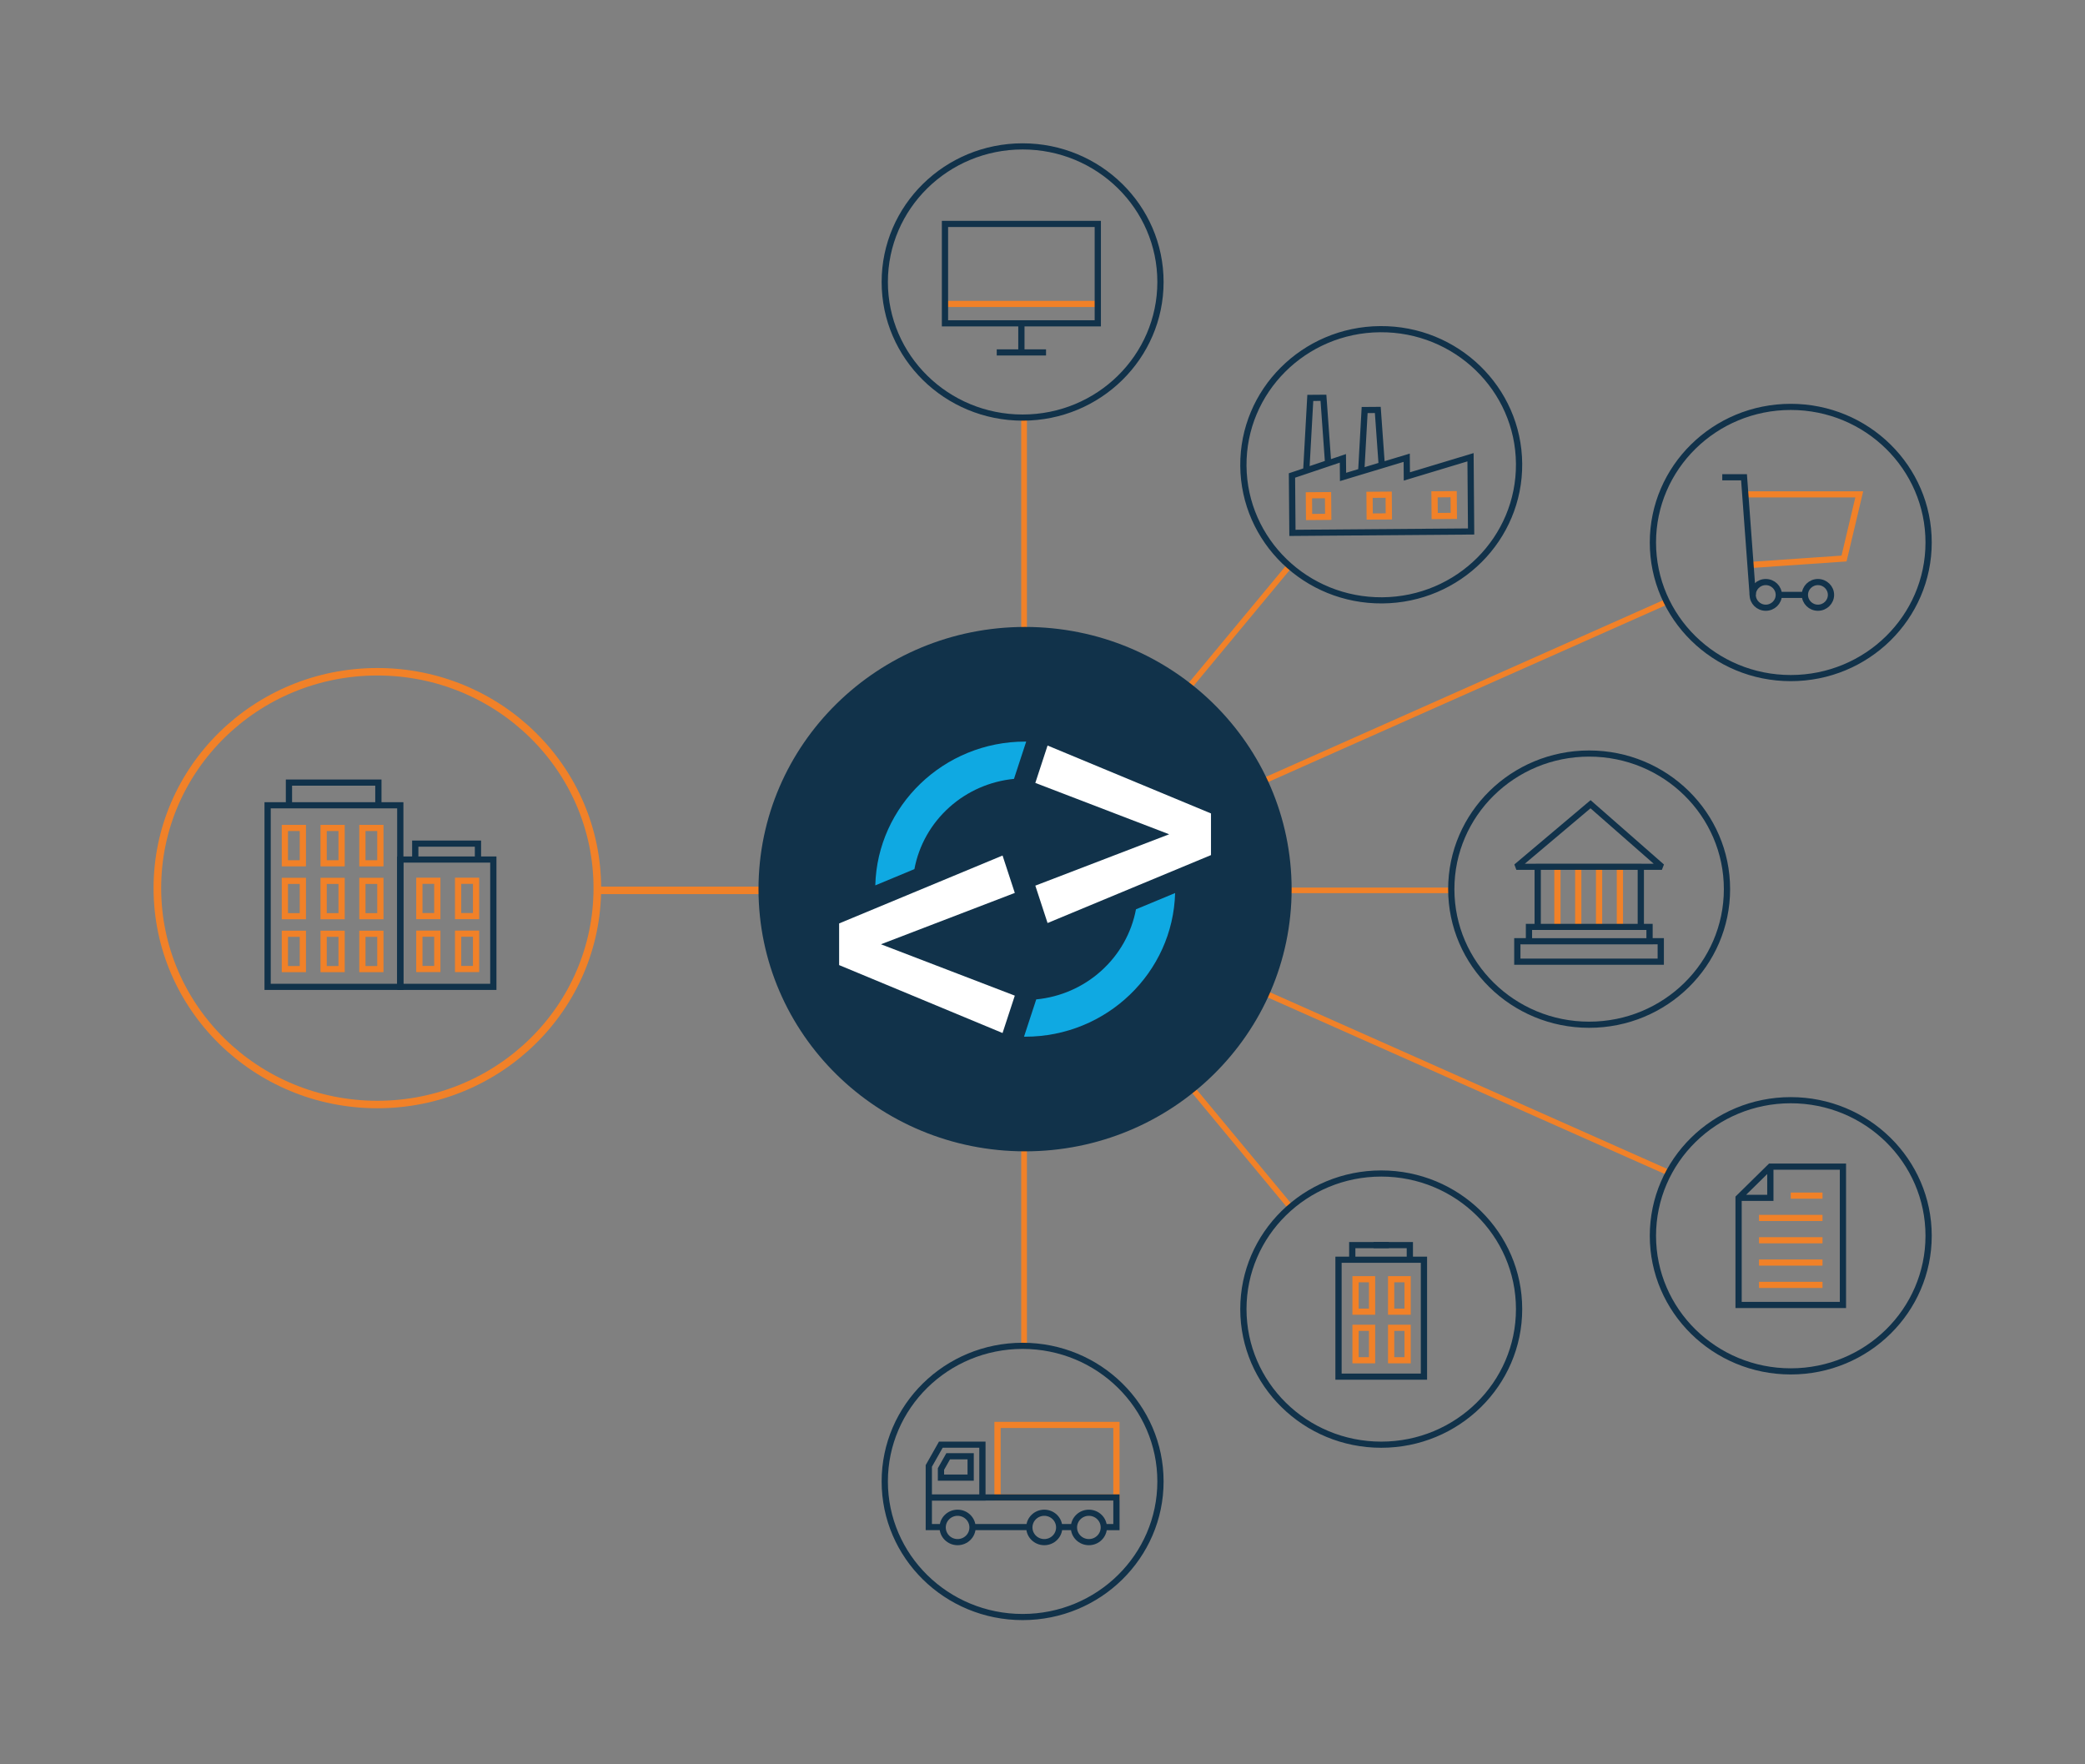
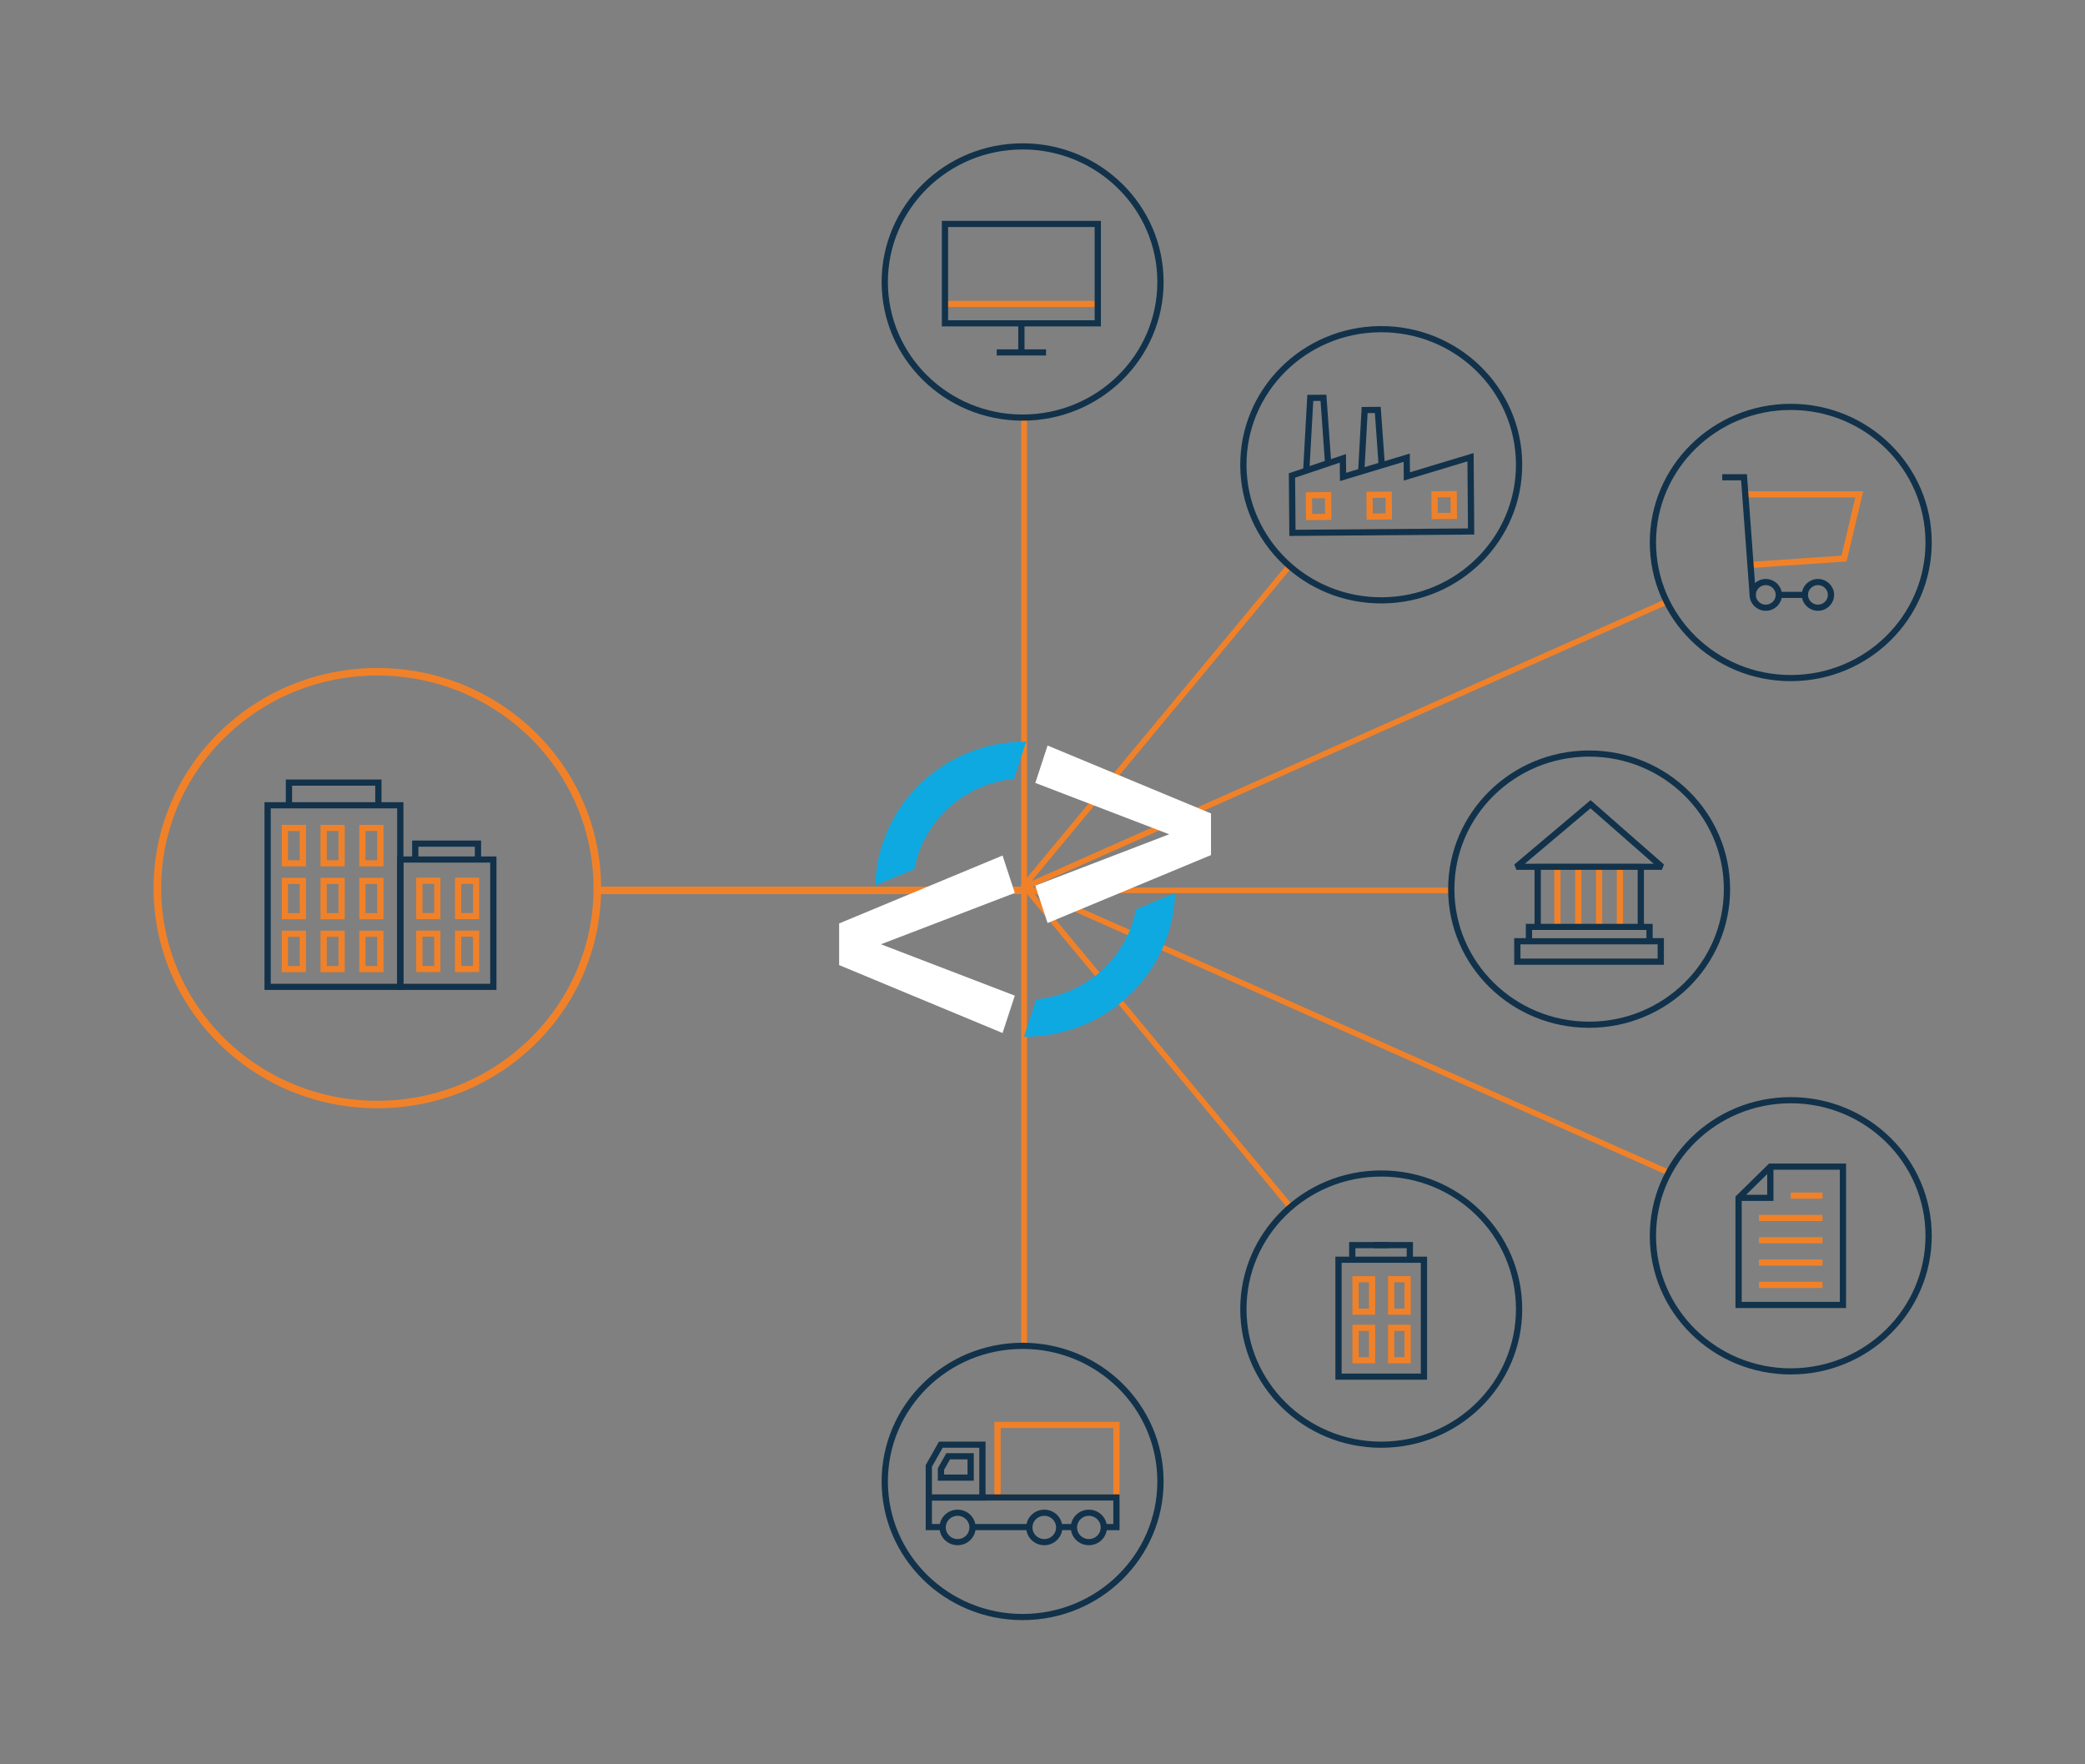
<svg xmlns="http://www.w3.org/2000/svg" width="100%" height="100%" viewBox="0 0 2300 1946" version="1.1" xml:space="preserve" style="fill-rule:evenodd;clip-rule:evenodd;stroke-miterlimit:2;">
  <rect x="0" y="0" width="2300" height="1946" fill="#808080" stroke="none" />
  <g id="Ebene1">
    </g>
  <g transform="matrix(4.167,0,0,4.167,0,0)">
    <g transform="matrix(0.853,0,0,0.839,40.583,37.106)">
      <path d="M137.802,236.694L272.929,236.694" style="fill:none;stroke:rgb(241,129,40);stroke-width:2.36px;" />
    </g>
    <g transform="matrix(0.853,0,0,0.839,40.583,37.106)">
      <path d="M267.563,236.694L402.69,236.694M270.246,380.03L270.246,87.597M270.246,235.784L469.594,145.667M270.246,235.328L469.594,325.445M270.246,235.328L353.08,336.824M352.624,134.289L269.79,235.784" style="fill:none;stroke:rgb(241,129,40);stroke-width:1.77px;" />
    </g>
    <g transform="matrix(0.853,0,0,0.839,40.583,37.106)">
-       <path d="M270.549,319.032C316.237,319.032 353.274,281.995 353.274,236.307C353.274,190.619 316.237,153.581 270.549,153.581C224.861,153.581 187.823,190.619 187.823,236.307C187.823,281.995 224.861,319.032 270.549,319.032Z" style="fill:rgb(17,50,74);fill-rule:nonzero;" />
-     </g>
+       </g>
    <g transform="matrix(0.853,0,0,0.839,40.583,37.106)">
      <path d="M225.824,253.702L267.366,237.5L263.564,225.702L212.845,247.127L212.845,260.27L263.564,281.703L267.366,269.909L225.824,253.702Z" style="fill:white;fill-rule:nonzero;" />
    </g>
    <g transform="matrix(0.853,0,0,0.839,40.583,37.106)">
      <path d="M328.253,225.563L328.253,212.422L277.533,190.997L273.732,202.794L315.274,218.996L273.733,235.203L277.533,246.997L328.253,225.563Z" style="fill:white;fill-rule:nonzero;" />
    </g>
    <g transform="matrix(0.853,0,0,0.839,40.583,37.106)">
      <path d="M267.36,200.741L270.901,189.756C270.798,189.756 270.695,189.751 270.593,189.751C245.32,189.751 224.702,209.997 224.068,235.119L236.208,229.989C237.585,222.48 241.396,215.603 247.126,210.406C252.704,205.348 259.699,202.259 267.109,201.519L267.36,200.741Z" style="fill:rgb(15,169,226);fill-rule:nonzero;" />
    </g>
    <g transform="matrix(0.853,0,0,0.839,40.583,37.106)">
      <path d="M304.969,242.67C303.59,250.137 299.805,256.973 294.112,262.157C288.512,267.257 281.483,270.361 274.017,271.093L273.738,271.963L270.226,282.855C270.349,282.857 270.47,282.862 270.593,282.862C295.85,282.862 316.46,262.64 317.117,237.537L304.969,242.67Z" style="fill:rgb(15,169,226);fill-rule:nonzero;" />
    </g>
    <g transform="matrix(0.853,0,0,0.839,40.583,37.106)">
      <path d="M465.401,345.678C465.401,322.051 484.556,302.896 508.184,302.896C531.812,302.896 550.966,322.051 550.966,345.678C550.966,369.306 531.812,388.461 508.184,388.461C484.556,388.461 465.401,369.306 465.401,345.678Z" style="fill:none;stroke:rgb(17,50,74);stroke-width:1.94px;" />
    </g>
    <g transform="matrix(0.853,0,0,0.839,40.583,37.106)">
      <path d="M501.847,323.854L524.376,323.854L524.376,367.503L491.991,367.503L491.991,333.711L501.847,323.854ZM491.991,333.711L501.847,333.711L501.847,323.854" style="fill:none;stroke:rgb(17,50,74);stroke-width:1.94px;" />
    </g>
    <g transform="matrix(0.853,0,0,0.839,40.583,37.106)">
      <path d="M508.183,333.006L518.039,333.006M498.327,340.047L518.039,340.047M498.327,347.087L518.039,347.087M498.327,354.126L518.039,354.126M498.327,361.167L518.039,361.167" style="fill:none;stroke:rgb(241,129,40);stroke-width:1.94px;" />
    </g>
    <g transform="matrix(0.853,0,0,0.839,40.583,37.106)">
      <path d="M465.401,126.934C465.401,103.306 484.556,84.152 508.184,84.152C531.812,84.152 550.966,103.306 550.966,126.934C550.966,150.562 531.812,169.717 508.184,169.717C484.556,169.717 465.401,150.562 465.401,126.934Z" style="fill:none;stroke:rgb(17,50,74);stroke-width:1.94px;" />
    </g>
    <g transform="matrix(0.853,0,0,0.839,40.583,37.106)">
      <path d="M500.423,139.418C502.66,139.418 504.472,141.231 504.472,143.467C504.472,145.703 502.66,147.516 500.423,147.516C498.186,147.516 496.374,145.703 496.374,143.467C496.374,141.231 498.186,139.418 500.423,139.418ZM516.617,139.418C518.854,139.418 520.667,141.231 520.667,143.467C520.667,145.703 518.854,147.516 516.617,147.516C514.383,147.516 512.568,145.703 512.568,143.467C512.568,141.231 514.383,139.418 516.617,139.418Z" style="fill:none;stroke:rgb(17,50,74);stroke-width:1.94px;" />
    </g>
    <g transform="matrix(0.853,0,0,0.839,40.583,37.106)">
      <path d="M495.699,134.02L524.717,131.995L529.44,111.751L494.35,111.751" style="fill:none;stroke:rgb(241,129,40);stroke-width:1.94px;" />
    </g>
    <g transform="matrix(0.853,0,0,0.839,40.583,37.106)">
      <path d="M504.472,143.467L512.57,143.467M496.374,143.467L493.675,106.353L486.926,106.353" style="fill:none;stroke:rgb(17,50,74);stroke-width:1.94px;" />
    </g>
    <g transform="matrix(0.853,0,0,0.839,40.583,37.106)">
      <path d="M338.305,102.748C338.118,79.121 357.122,59.816 380.748,59.63C404.376,59.444 423.681,78.447 423.867,102.073C424.054,125.701 405.052,145.006 381.424,145.192C357.797,145.378 338.492,126.375 338.305,102.748Z" style="fill:none;stroke:rgb(17,50,74);stroke-width:1.94px;" />
    </g>
    <g transform="matrix(0.853,0,0,0.839,40.583,37.106)">
      <path d="M359.072,81.316L363.154,81.283L364.604,101.894L357.819,104.215L359.072,81.316ZM374.88,104.504L375.938,85.144L380.019,85.113L381.246,102.539L375.209,104.403L374.88,104.504ZM408.981,123.46L353.528,123.898L353.384,105.795L369.186,100.39L369.233,106.255L388.991,100.192L389.038,106.098L408.797,100.035L408.981,123.46Z" style="fill:none;stroke:rgb(17,50,74);stroke-width:1.94px;" />
    </g>
    <g transform="matrix(0.853,0,0,0.839,40.583,37.106)">
      <path d="M364.636,118.845L358.695,118.892L358.64,112.044L364.581,111.997L364.636,118.845ZM383.451,118.697L377.51,118.743L377.456,111.896L383.397,111.849L383.451,118.697ZM397.621,111.737L403.564,111.69L403.618,118.537L397.676,118.585L397.621,111.737Z" style="fill:none;stroke:rgb(241,129,40);stroke-width:1.94px;" />
    </g>
    <g transform="matrix(0.853,0,0,0.839,40.583,37.106)">
      <path d="M227.008,44.743C227.008,21.115 246.163,1.96 269.791,1.96C293.419,1.96 312.573,21.115 312.573,44.743C312.573,68.371 293.419,87.526 269.791,87.526C246.163,87.526 227.008,68.371 227.008,44.743Z" style="fill:none;stroke:rgb(17,50,74);stroke-width:1.94px;" />
    </g>
    <g transform="matrix(0.853,0,0,0.839,40.583,37.106)">
      <path d="M245.695,51.668L293.885,51.668" style="fill:none;stroke:rgb(241,129,40);stroke-width:1.94px;" />
    </g>
    <g transform="matrix(0.853,0,0,0.839,40.583,37.106)">
      <path d="M245.695,26.426L293.12,26.426L293.12,57.789L245.695,57.789L245.695,26.426ZM261.759,66.967L277.058,66.967M269.408,66.967L269.408,57.787" style="fill:none;stroke:rgb(17,50,74);stroke-width:1.94px;" />
    </g>
    <g transform="matrix(0.853,0,0,0.839,40.583,37.106)">
      <path d="M227.008,423.184C227.008,399.556 246.163,380.401 269.791,380.401C293.419,380.401 312.573,399.556 312.573,423.184C312.573,446.812 293.419,465.966 269.791,465.966C246.163,465.966 227.008,446.812 227.008,423.184Z" style="fill:none;stroke:rgb(17,50,74);stroke-width:1.94px;" />
    </g>
    <g transform="matrix(0.853,0,0,0.839,40.583,37.106)">
      <path d="M253.665,421.981L244.453,421.981L244.453,419.263L246.687,415.246L253.665,415.246L253.665,421.981Z" style="fill:none;stroke:rgb(17,50,74);stroke-width:1.94px;" />
    </g>
    <g transform="matrix(0.853,0,0,0.839,40.583,37.106)">
      <rect x="262.005" y="405.351" width="36.901" height="22.882" style="fill:none;stroke:rgb(241,129,40);stroke-width:1.94px;" />
    </g>
    <g transform="matrix(0.853,0,0,0.839,40.583,37.106)">
      <path d="M295.233,437.588L298.905,437.59L298.905,428.243L257.312,428.243L257.312,428.233L240.676,428.233L240.676,437.582L244.815,437.583M281.243,437.585L286.513,437.585M254.402,437.585L271.883,437.585M244.974,437.698C244.974,435.137 247.05,433.061 249.61,433.061C252.17,433.061 254.247,435.137 254.247,437.698C254.247,440.259 252.17,442.334 249.61,442.334C247.05,442.334 244.974,440.259 244.974,437.698ZM271.876,437.698C271.876,435.137 273.952,433.061 276.513,433.061C279.073,433.061 281.149,435.137 281.149,437.698C281.149,440.259 279.073,442.334 276.513,442.334C273.952,442.334 271.876,440.259 271.876,437.698ZM285.719,437.698C285.719,435.137 287.794,433.061 290.355,433.061C292.916,433.061 294.992,435.137 294.992,437.698C294.992,440.259 292.916,442.334 290.355,442.334C287.794,442.334 285.719,440.259 285.719,437.698ZM240.676,418.291L244.407,411.584L257.312,411.584L257.312,428.28L240.676,428.28L240.676,418.291Z" style="fill:none;stroke:rgb(17,50,74);stroke-width:1.94px;" />
    </g>
    <g transform="matrix(0.853,0,0,0.839,40.583,37.106)">
      <path d="M455.155,229.342L455.155,248.18M448.692,229.342L448.692,248.18M442.231,229.342L442.231,248.18M435.769,229.342L435.769,248.18" style="fill:none;stroke:rgb(241,129,40);stroke-width:1.94px;" />
    </g>
    <g transform="matrix(0.853,0,0,0.839,40.583,37.106)">
      <path d="M402.824,236.306C402.824,212.678 421.979,193.524 445.607,193.524C469.235,193.524 488.39,212.678 488.39,236.306C488.39,259.934 469.235,279.089 445.607,279.089C421.979,279.089 402.824,259.934 402.824,236.306Z" style="fill:none;stroke:rgb(17,50,74);stroke-width:1.94px;" />
    </g>
    <g transform="matrix(0.853,0,0,0.839,40.583,37.106)">
      <path d="M464.354,248.221L461.644,248.221L461.644,229.255L468.184,229.255L446.043,209.518L423.03,229.255L429.645,229.255L429.645,248.221L426.935,248.221L426.935,252.738L423.323,252.738L423.323,259.189L467.837,259.189L467.837,252.738L464.354,252.738L464.354,248.221ZM461.832,248.221L429.099,248.221M461.832,229.253L429.099,229.253M465.401,252.753L424.583,252.753" style="fill:none;stroke:rgb(17,50,74);stroke-width:1.94px;" />
    </g>
    <g transform="matrix(0.853,0,0,0.839,40.583,37.106)">
      <path d="M1.262,235.989C1.262,198.285 31.827,167.72 69.532,167.72C107.237,167.72 137.802,198.285 137.802,235.989C137.802,273.694 107.237,304.259 69.532,304.259C31.827,304.259 1.262,273.694 1.262,235.989Z" style="fill:none;stroke:rgb(241,129,40);stroke-width:2.36px;" />
    </g>
    <g transform="matrix(0.853,0,0,0.839,40.583,37.106)">
      <path d="M52.679,202.689L42.101,202.689L42.101,209.849L35.477,209.849L35.477,267.138L76.653,267.138L76.653,209.849L69.85,209.849L69.85,202.689L59.27,202.689M71.959,209.849L41.259,209.849M69.26,202.689L42.452,202.689" style="fill:none;stroke:rgb(17,50,74);stroke-width:1.94px;" />
    </g>
    <g transform="matrix(0.853,0,0,0.839,40.583,37.106)">
      <path d="M40.836,217.004L46.411,217.004L46.411,228.153L40.836,228.153L40.836,217.004ZM52.863,217.004L58.438,217.004L58.438,228.153L52.863,228.153L52.863,217.004ZM64.891,217.004L70.466,217.004L70.466,228.153L64.891,228.153L64.891,217.004ZM40.836,233.695L46.411,233.695L46.411,244.844L40.836,244.844L40.836,233.695ZM52.863,233.695L58.438,233.695L58.438,244.844L52.863,244.844L52.863,233.695ZM64.891,233.695L70.466,233.695L70.466,244.844L64.891,244.844L64.891,233.695ZM40.836,250.386L46.411,250.386L46.411,261.536L40.836,261.536L40.836,250.386ZM52.863,250.386L58.438,250.386L58.438,261.536L52.863,261.536L52.863,250.386ZM64.891,250.386L70.466,250.386L70.466,261.536L64.891,261.536L64.891,250.386Z" style="fill:none;stroke:rgb(241,129,40);stroke-width:1.94px;" />
    </g>
    <g transform="matrix(0.853,0,0,0.839,40.583,37.106)">
      <path d="M100.756,226.966L100.756,221.945L81.298,221.945L81.298,226.966L76.653,226.966L76.653,267.137L105.526,267.137L105.526,226.966L100.756,226.966ZM102.007,226.966L80.451,226.966" style="fill:none;stroke:rgb(17,50,74);stroke-width:1.94px;" />
    </g>
    <g transform="matrix(0.853,0,0,0.839,40.583,37.106)">
      <path d="M82.569,233.665L88.144,233.665L88.144,244.814L82.569,244.814L82.569,233.665ZM94.596,233.665L100.171,233.665L100.171,244.814L94.596,244.814L94.596,233.665ZM82.569,250.356L88.144,250.356L88.144,261.506L82.569,261.506L82.569,250.356ZM94.596,250.356L100.171,250.356L100.171,261.506L94.596,261.506L94.596,250.356Z" style="fill:none;stroke:rgb(241,129,40);stroke-width:1.94px;" />
    </g>
    <g transform="matrix(0.853,0,0,0.839,40.583,37.106)">
      <path d="M338.304,368.808C338.304,345.18 357.459,326.026 381.087,326.026C404.715,326.026 423.869,345.18 423.869,368.808C423.869,392.436 404.715,411.591 381.087,411.591C357.459,411.591 338.304,392.436 338.304,368.808Z" style="fill:none;stroke:rgb(17,50,74);stroke-width:1.94px;" />
    </g>
    <g transform="matrix(0.853,0,0,0.839,40.583,37.106)">
      <path d="M389.963,353.231L389.963,348.62L372.095,348.62L372.095,353.231L367.829,353.231L367.829,390.12L394.344,390.12L394.344,353.231L389.963,353.231ZM391.111,353.231L371.317,353.231" style="fill:none;stroke:rgb(17,50,74);stroke-width:1.94px;" />
    </g>
    <g transform="matrix(0.853,0,0,0.839,40.583,37.106)">
      <path d="M373.117,359.383L378.236,359.383L378.236,369.62L373.117,369.62L373.117,359.383ZM384.161,359.383L389.28,359.383L389.28,369.62L384.161,369.62L384.161,359.383ZM373.117,374.711L378.236,374.711L378.236,384.948L373.117,384.948L373.117,374.711ZM384.161,374.711L389.28,374.711L389.28,384.948L384.161,384.948L384.161,374.711Z" style="fill:none;stroke:rgb(241,129,40);stroke-width:1.94px;" />
    </g>
    <g transform="matrix(0.853,0,0,0.839,40.583,37.106)">
      <path d="M383.447,348.595L378.726,348.595" style="fill:none;stroke:rgb(17,50,74);stroke-width:1.94px;" />
    </g>
  </g>
</svg>